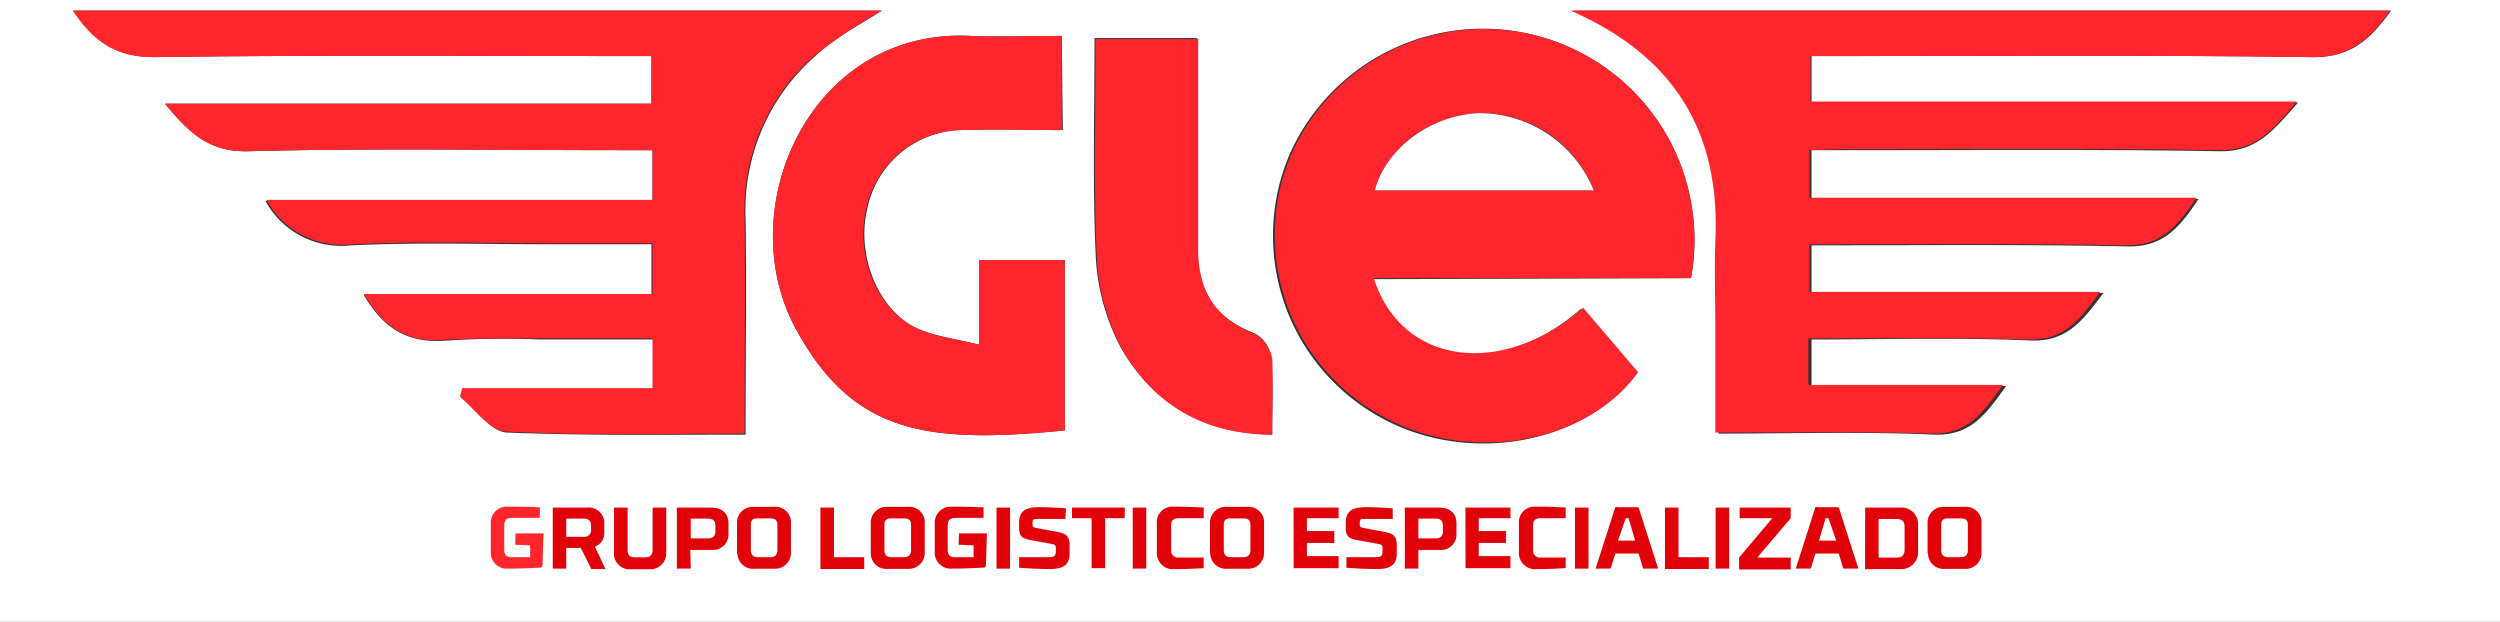
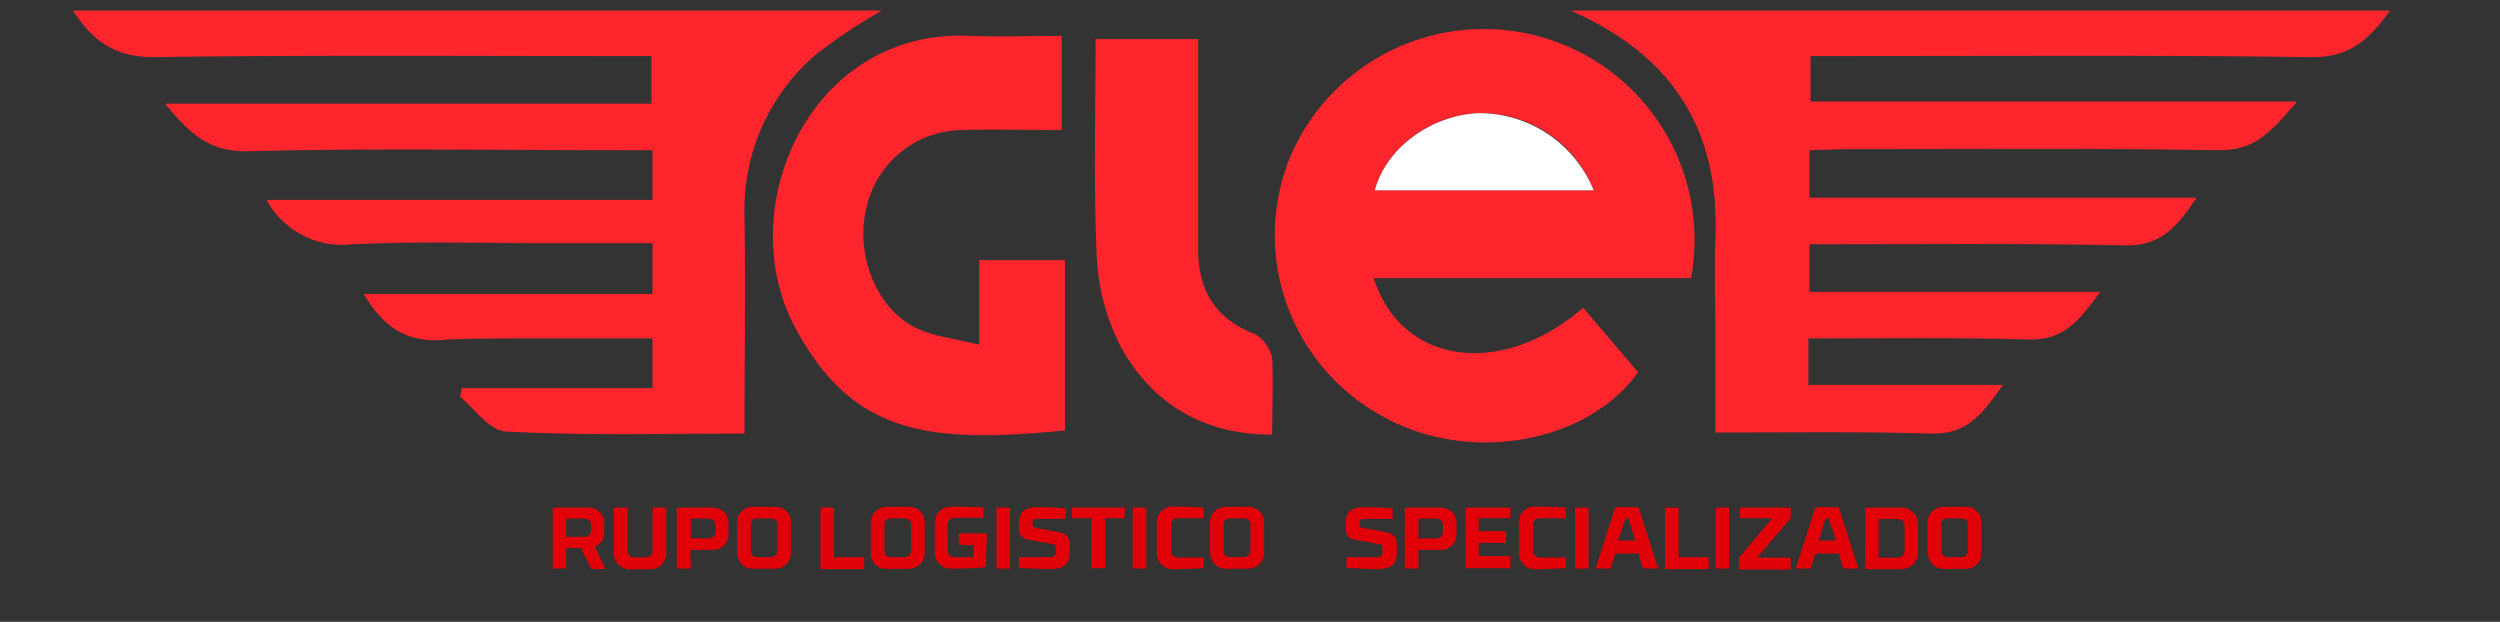
<svg xmlns="http://www.w3.org/2000/svg" viewBox="0 0 236.4 58.8">
  <rect x="0" y="0" width="236.4" height="58.8" fill="#333333" stroke="none" />
  <defs>
    <style>.cls-1{fill:#fff;}.cls-2{fill:#fe252d;}.cls-3{fill:#e00109;}</style>
  </defs>
  <g id="Capa_2" data-name="Capa 2">
    <g id="Capa_1-2" data-name="Capa 1">
      <g id="Capa_2-2" data-name="Capa 2">
        <g id="Capa_1-2-2" data-name="Capa 1-2">
          <g id="Capa_2-2-2" data-name="Capa 2-2">
            <g id="Capa_1-2-2-2" data-name="Capa 1-2-2">
-               <path class="cls-1" d="M0,58.8V0H236.4V58.8ZM61.7,19H25.1a8.16,8.16,0,0,0,8.1,4.2c6.4-.3,12.8-.1,19.1-.1h9.3v4.8H34.4c2,3.4,4.4,4.6,7.9,4.3a84.17,84.17,0,0,1,8.7-.1H61.8v4.7h-18l-.2.8c1.4,1.1,2.8,3.2,4.3,3.3,7.4.3,14.9.2,22.6.2,0-7,.1-13.8,0-20.5A19.39,19.39,0,0,1,77.1,5.3c1.9-1.8,4.3-3,6.3-4.3H6.9c2,2.9,4.1,4.4,7.7,4.4,14.6-.2,29.3-.1,44-.1h3V9.8h-46c2.3,2.8,4.2,4.6,7.9,4.5,11.7-.3,23.3-.1,35-.1h3.2Zm109.4-4.8h3.4c11.8,0,23.5-.1,35.3.1,3.6.1,5.2-2,7.5-4.6h-46V5.3h3.5c14.6,0,29.1-.1,43.7.1,3.7.1,5.6-1.6,7.6-4.4H148.8c10,4.3,14.2,11.6,13.7,21.8-.1,2.7,0,5.4,0,8V41c7.1,0,13.8-.2,20.4.1,3.4.1,4.8-1.8,6.8-4.6H171.3V32.1c7,0,13.9-.2,20.8.1,3.3.1,4.8-1.8,6.8-4.5H171.3V23.2c10.1,0,19.9-.1,29.8.1,3.3.1,4.9-1.6,6.8-4.5H171.3V14.2ZM159.9,26.3a20,20,0,0,0-38-11.6,19.61,19.61,0,0,0,8.7,24.8c8.3,4.6,19.4,2.4,24.1-4.2l-5.2-6.1c-7.6,6.7-17.1,5.4-19.8-2.8ZM100.4,3.4c-3.1,0-5.8.1-8.6,0C76.7,2.6,69.1,19.6,75.2,31c5.4,10,12.3,11,25.5,9.7V24.6H92.6v8c-2.3-.6-4.4-.8-6.2-1.7C82.9,29,81,24,82,19.8a9.29,9.29,0,0,1,8.9-7.5c3.2-.1,6.3,0,9.6,0Zm19.9,37.7c0-2.6.1-4.9-.1-7.3a3,3,0,0,0-1.6-2.3c-3.7-1.4-5.3-4-5.4-7.7-.1-2.5,0-4.9,0-7.4V3.6h-9.7c0,6.9-.2,13.6.1,20.3a20.55,20.55,0,0,0,2.4,9C109,38.1,113.7,41,120.3,41.1Z" />
              <path class="cls-2" d="M61.7,19V14.2H58.5c-11.7,0-23.3-.2-35,.1-3.7.1-5.6-1.7-7.9-4.5h46V5.3H58.5c-14.7,0-29.3-.1-44,.1C10.9,5.4,8.8,3.9,6.9,1H83.4a50,50,0,0,0-6.3,4.2,19.34,19.34,0,0,0-6.7,15.3c.1,6.7,0,13.4,0,20.5-7.8,0-15.2.2-22.6-.2-1.5-.1-2.9-2.1-4.3-3.3l.2-.8h18V32H50.9c-2.9,0-5.8,0-8.6.1-3.5.4-5.9-.9-7.9-4.3H61.7V23H52.4c-6.4,0-12.8-.2-19.1.1a8.16,8.16,0,0,1-8.1-4.2H61.7Z" />
              <path class="cls-2" d="M171.1,14.2v4.5h36.6c-1.9,2.9-3.5,4.6-6.8,4.5-9.9-.2-19.7-.1-29.8-.1v4.5h27.5c-2,2.7-3.4,4.6-6.8,4.5-6.9-.2-13.7-.1-20.8-.1v4.4h18.4c-2,2.8-3.4,4.7-6.8,4.6-6.7-.2-13.3-.1-20.4-.1V30.8c0-2.7-.1-5.4,0-8,.5-10.2-3.8-17.5-13.7-21.8H226c-2,2.8-3.9,4.5-7.6,4.4-14.6-.2-29.1-.1-43.7-.1h-3.5V9.6h46c-2.3,2.7-3.9,4.7-7.5,4.6-11.8-.2-23.5-.1-35.3-.1Z" />
              <path class="cls-2" d="M159.9,26.3h-30c2.6,8.2,12.1,9.5,19.8,2.8l5.2,6.1c-4.7,6.6-15.8,8.8-24.1,4.2a19.51,19.51,0,0,1-8.7-24.8,19.92,19.92,0,0,1,37.8,11.7ZM150.7,18a11.38,11.38,0,0,0-10.9-7.3c-4.5.2-8.7,3.2-9.8,7.3Z" />
              <path class="cls-2" d="M100.4,3.4v8.9c-3.3,0-6.4-.1-9.6,0a9.37,9.37,0,0,0-8.9,7.5c-1,4.2.9,9.2,4.5,11.1,1.7.9,3.8,1.1,6.2,1.7v-8h8.1V40.7C87.6,42,80.6,41,75.2,31,69.1,19.6,76.7,2.6,91.8,3.4,94.6,3.5,97.4,3.4,100.4,3.4Z" />
              <path class="cls-2" d="M120.3,41.1c-6.6,0-11.3-3-14.2-8.1a20.55,20.55,0,0,1-2.4-9c-.3-6.7-.1-13.4-.1-20.3h9.7V23.9c.1,3.7,1.7,6.3,5.4,7.7a3.49,3.49,0,0,1,1.6,2.3C120.4,36.1,120.3,38.5,120.3,41.1Z" />
              <path class="cls-1" d="M150.7,18H130c1.1-4.1,5.4-7.1,9.8-7.3A11.67,11.67,0,0,1,150.7,18Z" />
            </g>
          </g>
-           <path class="cls-2" d="M48.75,50.44h2.64l-.09,3a.21.21,0,0,1-.2.23s-1.68.1-3.05.1a1.52,1.52,0,0,1-1.64-1.39V49.52a1.51,1.51,0,0,1,1.42-1.61h.22c1.49,0,3,.06,3,.06v1H48.39c-.5,0-.71.24-.71.69V52c0,.46.21.7.71.69h1.74V51.57l-1.41-.06Z" />
          <path class="cls-3" d="M53.54,53.77H52.27V48h3.22a1.48,1.48,0,0,1,1.65,1.29,2.09,2.09,0,0,1,0,.25v.77a1.36,1.36,0,0,1-.89,1.38l1,2.12H55.92l-1-2H53.54Zm2.35-3.72v-.33c0-.45-.2-.68-.7-.68H53.54v1.72h1.65a.62.62,0,0,0,.7-.53A.54.54,0,0,0,55.89,50.05Z" />
          <path class="cls-3" d="M60,52.7h1c.5,0,.71-.24.71-.69V48H63v4.27a1.5,1.5,0,0,1-1.44,1.56H59.7a1.49,1.49,0,0,1-1.64-1.32,1.77,1.77,0,0,1,0-.23V48h1.29v4C59.34,52.46,59.54,52.7,60,52.7Z" />
          <path class="cls-3" d="M65.32,53.77H64V48h3.23c1.08,0,1.65.58,1.65,1.47v1A1.45,1.45,0,0,1,67.49,52H65.27Zm2.33-3.55v-.5c0-.45-.21-.68-.71-.68H65.32v1.87h1.62C67.44,50.91,67.65,50.68,67.65,50.22Z" />
          <path class="cls-3" d="M69.69,52.23V49.49a1.49,1.49,0,0,1,1.4-1.56h2.06a1.48,1.48,0,0,1,1.64,1.3,2.09,2.09,0,0,1,0,.25v2.74a1.5,1.5,0,0,1-1.42,1.56h-2a1.48,1.48,0,0,1-1.63-1.31A1.93,1.93,0,0,1,69.69,52.23ZM71,49.64V52c0,.46.2.69.71.69H72.8c.5,0,.71-.23.71-.69V49.64c0-.46-.21-.62-.71-.62H71.69C71.18,49,71,49.18,71,49.64Z" />
          <path class="cls-3" d="M77.58,48h1.28v4.69h2.86v1.12H77.58Z" />
          <path class="cls-3" d="M82.34,52.23V49.49a1.49,1.49,0,0,1,1.4-1.56H85.8a1.48,1.48,0,0,1,1.64,1.3,2.09,2.09,0,0,1,0,.25v2.74A1.5,1.5,0,0,1,86,53.79H84a1.48,1.48,0,0,1-1.65-1.29A2.17,2.17,0,0,1,82.34,52.23Zm1.29-2.59V52c0,.46.2.69.71.69h1.11c.5,0,.7-.23.7-.69V49.64c0-.46-.2-.62-.7-.62H84.34C83.83,49,83.63,49.18,83.63,49.64Z" />
          <path class="cls-3" d="M90.68,50.44h2.64l-.09,3a.21.21,0,0,1-.2.23s-1.68.1-3,.1a1.52,1.52,0,0,1-1.64-1.39V49.52a1.52,1.52,0,0,1,1.42-1.61H90c1.49,0,3,.06,3,.06v1H90.32c-.5,0-.7.24-.7.69V52c0,.46.2.7.7.69h1.74V51.57l-1.41-.06Z" />
          <path class="cls-3" d="M95.51,53.77H94.23V48h1.28Z" />
          <path class="cls-3" d="M100.75,49.07H98.17c-.43,0-.53,0-.53.41v.14c0,.2.09.25.37.31l2,.37c.91.16,1.13.52,1.13,1.29v.72c0,1-.46,1.5-1.87,1.5-1.23,0-2.9-.12-2.9-.12v-1H99.1c.57,0,.74-.1.74-.53v-.34a.3.3,0,0,0-.25-.35h0c-.3-.07-1.55-.29-1.76-.33-1-.17-1.46-.25-1.46-1.22v-.5c0-1,.48-1.46,1.88-1.46,1.24,0,2.55.11,2.55.11Z" />
          <path class="cls-3" d="M106.34,49H104.5v4.73h-1.28V49h-1.85V48h5Z" />
          <path class="cls-3" d="M108.39,53.77h-1.28V48h1.28Z" />
          <path class="cls-3" d="M113.82,49h-2.34c-.51,0-.74.2-.74.66V52a.64.64,0,0,0,.57.72h2.51v1s-1.45.1-2.82.1a1.52,1.52,0,0,1-1.61-1.44.74.74,0,0,1,0-.21V49.49a1.47,1.47,0,0,1,1.37-1.58H111c1.5,0,2.82.08,2.82.08Z" />
          <path class="cls-3" d="M114.42,52.23V49.49a1.49,1.49,0,0,1,1.4-1.56h2.06a1.49,1.49,0,0,1,1.65,1.31,1.93,1.93,0,0,1,0,.24v2.74a1.5,1.5,0,0,1-1.44,1.56h-2a1.49,1.49,0,0,1-1.64-1.32A1.77,1.77,0,0,1,114.42,52.23Zm1.3-2.59V52c0,.46.2.69.7.69h1.12c.49,0,.7-.23.7-.69V49.64c0-.46-.21-.62-.7-.62h-1.12C115.92,49,115.72,49.18,115.72,49.64Z" />
-           <path class="cls-3" d="M122.32,48h4.26v1h-3v1.22h2.59v1.12h-2.59v1.25h3v1.14h-4.25Z" />
          <path class="cls-3" d="M131.7,49.07h-2.59c-.43,0-.53,0-.53.41v.14c0,.2.09.25.37.31l2,.37c.91.16,1.13.52,1.13,1.29v.72c0,1-.46,1.5-1.87,1.5-1.23,0-2.89-.12-2.89-.12v-1H130c.56,0,.73-.1.73-.53v-.34a.3.3,0,0,0-.25-.35h0c-.3-.07-1.55-.29-1.76-.33-1-.17-1.46-.25-1.46-1.22v-.5c0-1,.48-1.46,1.89-1.46,1.23,0,2.54.11,2.54.11Z" />
          <path class="cls-3" d="M134.12,53.77h-1.28V48h3.23c1.08,0,1.65.58,1.65,1.47v1A1.44,1.44,0,0,1,136.34,52a1.22,1.22,0,0,1-.27,0h-1.95Zm2.32-3.55v-.5c0-.45-.2-.68-.7-.68h-1.62v1.87h1.62C136.24,50.91,136.44,50.68,136.44,50.22Z" />
          <path class="cls-3" d="M138.57,48h4.26v1h-3v1.22h2.58v1.12h-2.58v1.25h3v1.14h-4.25Z" />
          <path class="cls-3" d="M148.05,49h-2.34c-.51,0-.74.2-.74.66V52a.64.64,0,0,0,.57.72h2.51v1s-1.44.1-2.81.1a1.52,1.52,0,0,1-1.61-1.44.74.74,0,0,1,0-.21V49.49A1.47,1.47,0,0,1,145,47.91h.24c1.49,0,2.81.08,2.81.08Z" />
          <path class="cls-3" d="M150.21,53.77h-1.28V48h1.28Z" />
          <path class="cls-3" d="M154.94,52.34h-2.2l-.44,1.43h-1.42s1.71-5.32,1.8-5.62.08-.19.34-.19h1.65c.26,0,.28,0,.33.19s1.8,5.62,1.8,5.62h-1.42ZM153,51.12h1.62L154,49h-.27Z" />
          <path class="cls-3" d="M157.44,48h1.28v4.69h2.86v1.12h-4.14Z" />
          <path class="cls-3" d="M163.51,53.77h-1.28V48h1.28Z" />
          <path class="cls-3" d="M164.5,48h4.83v1l-3.17,3.73h3.17v1.12h-4.88V52.72L167.59,49H164.5Z" />
          <path class="cls-3" d="M173.87,52.34h-2.21l-.43,1.43h-1.42s1.7-5.32,1.79-5.62.08-.19.34-.19h1.65c.26,0,.29,0,.34.19s1.8,5.62,1.8,5.62H174.3ZM172,51.12h1.63L172.9,49h-.27Z" />
          <path class="cls-3" d="M176.37,48h3.27a1.57,1.57,0,0,1,1.73,1.41.76.76,0,0,1,0,.15v2.67a1.59,1.59,0,0,1-1.59,1.59h-3.42Zm3.73,1.85c0-.62-.3-.77-.8-.77h-1.66v3.65h1.66c.5,0,.8-.16.8-.78Z" />
          <path class="cls-3" d="M182.27,52.23V49.49a1.49,1.49,0,0,1,1.4-1.56h2.06a1.48,1.48,0,0,1,1.64,1.3,2.09,2.09,0,0,1,0,.25v2.74A1.5,1.5,0,0,1,186,53.79h-2.05a1.48,1.48,0,0,1-1.63-1.31A1.93,1.93,0,0,1,182.27,52.23Zm1.29-2.59V52c0,.46.2.69.71.69h1.11c.5,0,.7-.23.7-.69V49.64c0-.46-.2-.62-.7-.62h-1.11C183.76,49,183.56,49.18,183.56,49.64Z" />
        </g>
      </g>
    </g>
  </g>
</svg>